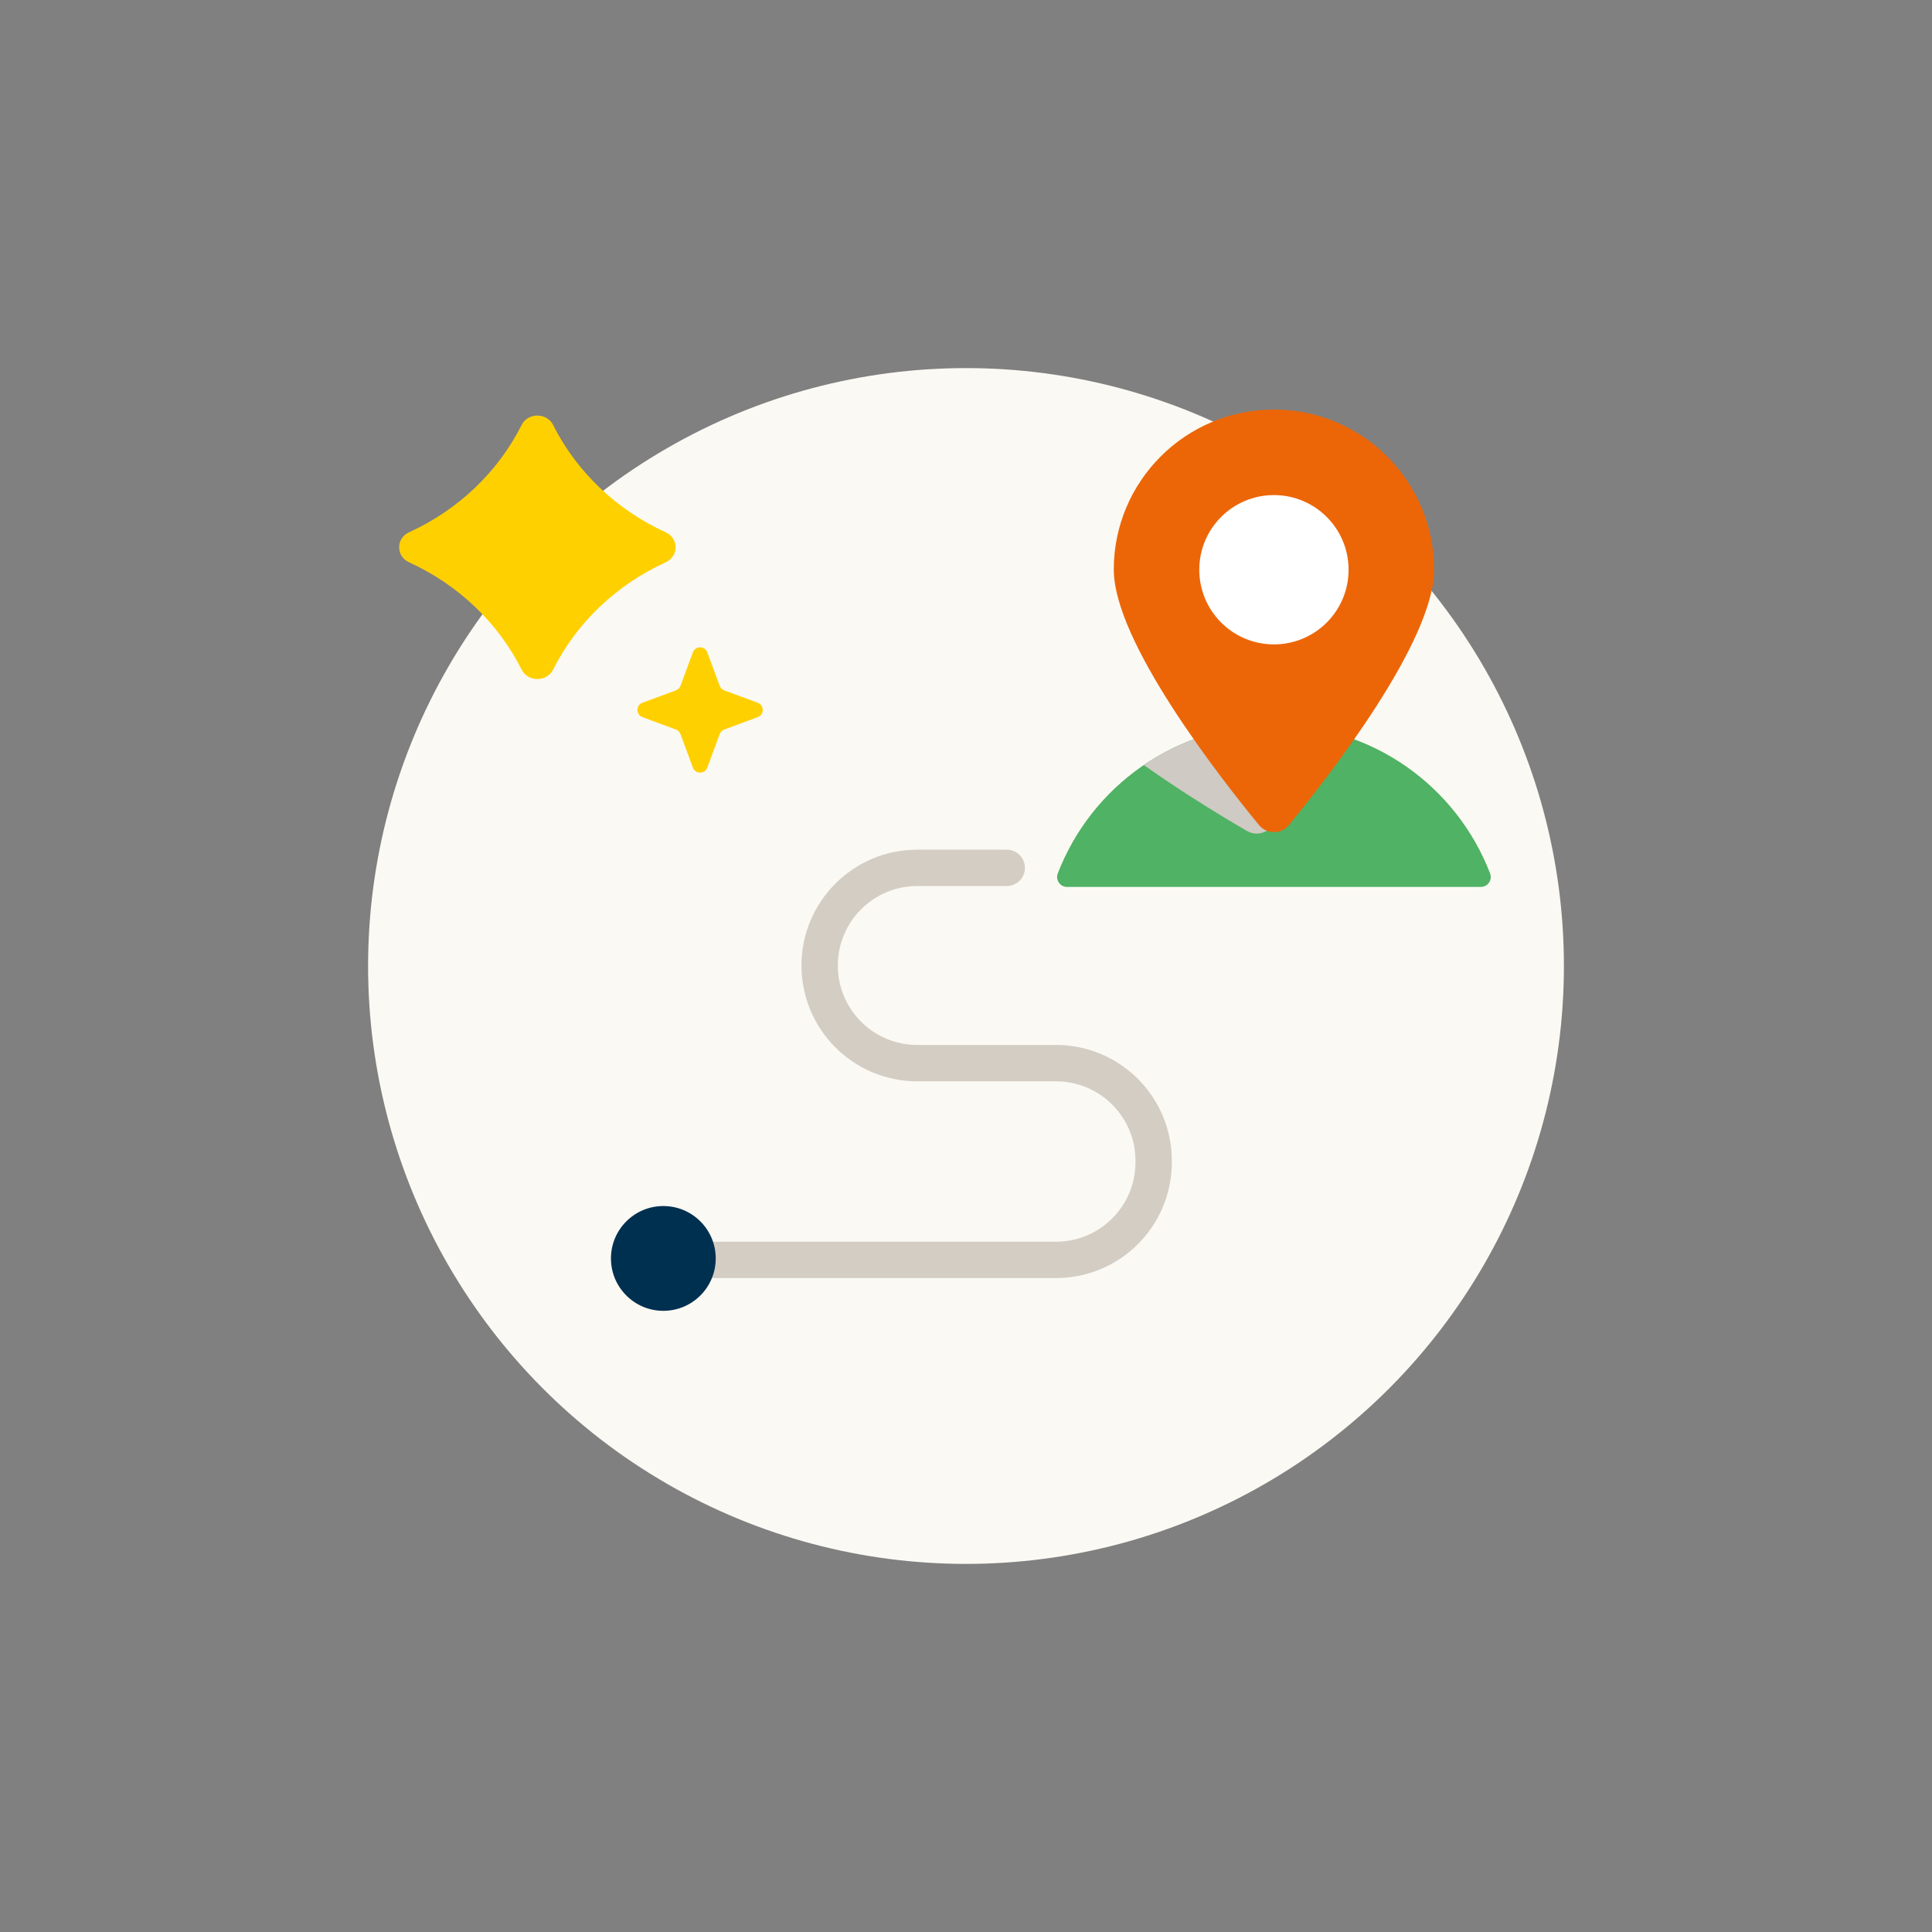
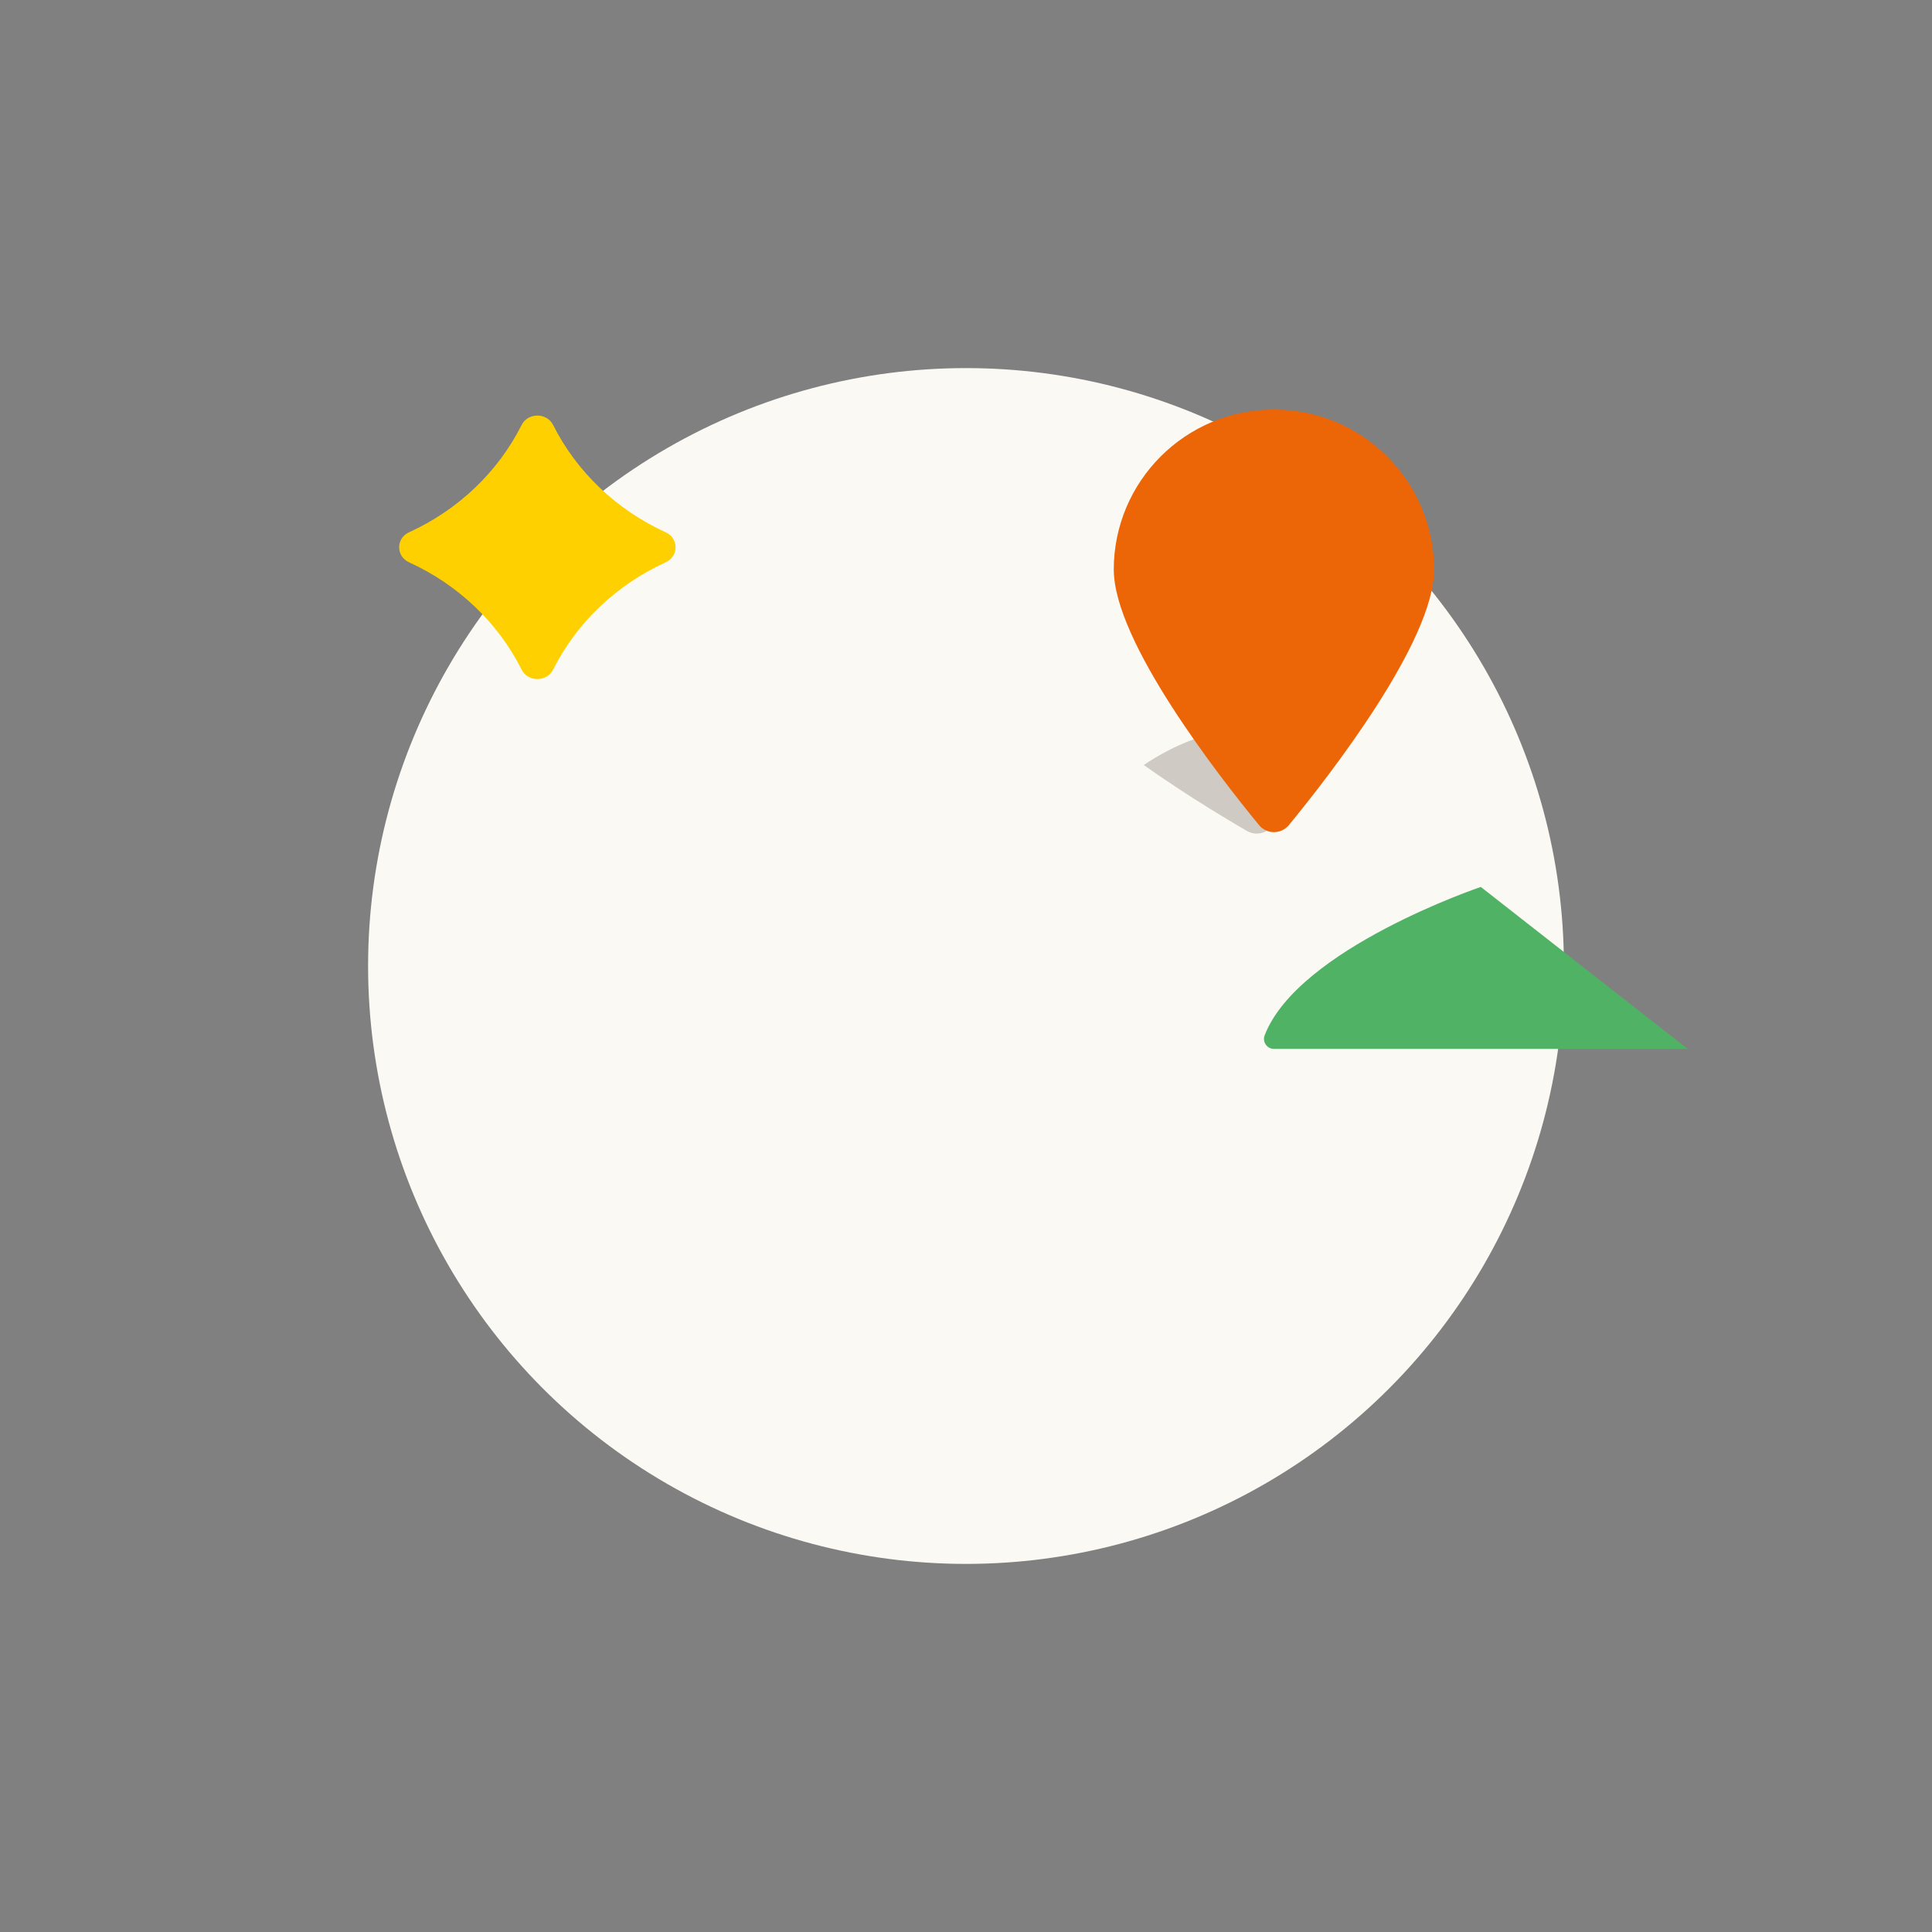
<svg xmlns="http://www.w3.org/2000/svg" preserveAspectRatio="xMidYMid slice" width="225px" height="225px" viewBox="0 0 425.2 425.2">
  <rect x="0" y="0" width="425.2" height="425.2" fill="#808080" stroke="none" />
  <defs>
    <style>
      .cls-1, .cls-2 {
        fill: none;
      }

      .cls-3 {
        fill: #ffd000;
      }

      .cls-4 {
        isolation: isolate;
      }

      .cls-5 {
        clip-path: url(#clippath-1);
      }

      .cls-6 {
        fill: #50b264;
      }

      .cls-7 {
        fill: #fff;
      }

      .cls-8 {
        fill: #ec6608;
      }

      .cls-9 {
        fill: #003050;
      }

      .cls-2 {
        stroke: #d3cdc4;
        stroke-linecap: round;
        stroke-miterlimit: 10;
        stroke-width: 8px;
      }

      .cls-10 {
        fill: #cfcac3;
        mix-blend-mode: multiply;
      }

      .cls-11 {
        fill: #fbf9f3;
      }
    </style>
    <clipPath id="clippath-1">
      <path class="cls-1" d="M325.9,195.2c1.54,0,2.59-1.54,2.04-2.98-7.35-19.11-25.87-32.66-47.57-32.66s-40.22,13.56-47.57,32.66c-.55,1.43.5,2.98,2.04,2.98h91.06Z" />
    </clipPath>
  </defs>
  <g class="cls-4">
    <g id="Laag_1" data-name="Laag 1">
      <g>
        <circle class="cls-11" cx="212.6" cy="212.6" r="131.59" />
-         <path class="cls-2" d="M145.99,277.28h86.42c11.87,0,21.49-9.62,21.49-21.49v-.32c0-11.87-9.62-21.49-21.49-21.49h-30.53c-11.87,0-21.49-9.62-21.49-21.49h0c0-11.87,9.62-21.49,21.49-21.49h19.69" />
-         <circle class="cls-9" cx="145.99" cy="276.96" r="11.53" />
-         <path class="cls-6" d="M325.9,195.2c1.54,0,2.59-1.54,2.04-2.98-7.35-19.11-25.87-32.66-47.57-32.66s-40.22,13.56-47.57,32.66c-.55,1.43.5,2.98,2.04,2.98h91.06Z" />
+         <path class="cls-6" d="M325.9,195.2s-40.22,13.56-47.57,32.66c-.55,1.43.5,2.98,2.04,2.98h91.06Z" />
        <g class="cls-5">
          <path class="cls-10" d="M224.84,141.41c-6.81-18.24,2.45-38.54,20.69-45.35,18.24-6.81,38.54,2.45,45.35,20.69,5.52,14.79-5.8,50.76-10.27,63.82-.87,2.55-3.85,3.66-6.18,2.31-11.94-6.93-44.07-26.67-49.59-41.46Z" />
        </g>
        <g>
          <path class="cls-8" d="M245.12,125.39c0-19.47,15.78-35.25,35.25-35.25s35.25,15.78,35.25,35.25c0,15.79-23.19,45.53-31.95,56.19-1.71,2.08-4.89,2.08-6.59,0-8.76-10.67-31.95-40.4-31.95-56.19Z" />
-           <circle class="cls-7" cx="280.37" cy="125.39" r="16.43" />
        </g>
        <g>
-           <path class="cls-3" d="M152.49,143.57l-2.73,7.37c-.17.46-.54.83-1,1l-7.37,2.72c-1.47.54-1.47,2.62,0,3.17l7.37,2.73c.46.17.83.54,1,1l2.73,7.37c.54,1.47,2.62,1.47,3.17,0l2.73-7.37c.17-.46.53-.83,1-1l7.37-2.73c1.47-.54,1.47-2.62,0-3.17l-7.37-2.72c-.46-.17-.83-.54-1-1l-2.73-7.37c-.54-1.47-2.62-1.47-3.17,0" />
          <path class="cls-3" d="M90.02,123.75c10.83,4.93,19.6,13.3,24.78,23.62,1.38,2.77,5.54,2.77,6.93,0,5.17-10.32,13.95-18.68,24.78-23.62,2.9-1.32,2.9-5.28,0-6.6-10.82-4.94-19.6-13.3-24.78-23.62-1.39-2.76-5.55-2.76-6.93,0-5.18,10.32-13.95,18.69-24.78,23.62-2.9,1.32-2.9,5.28,0,6.6" />
        </g>
      </g>
    </g>
  </g>
</svg>